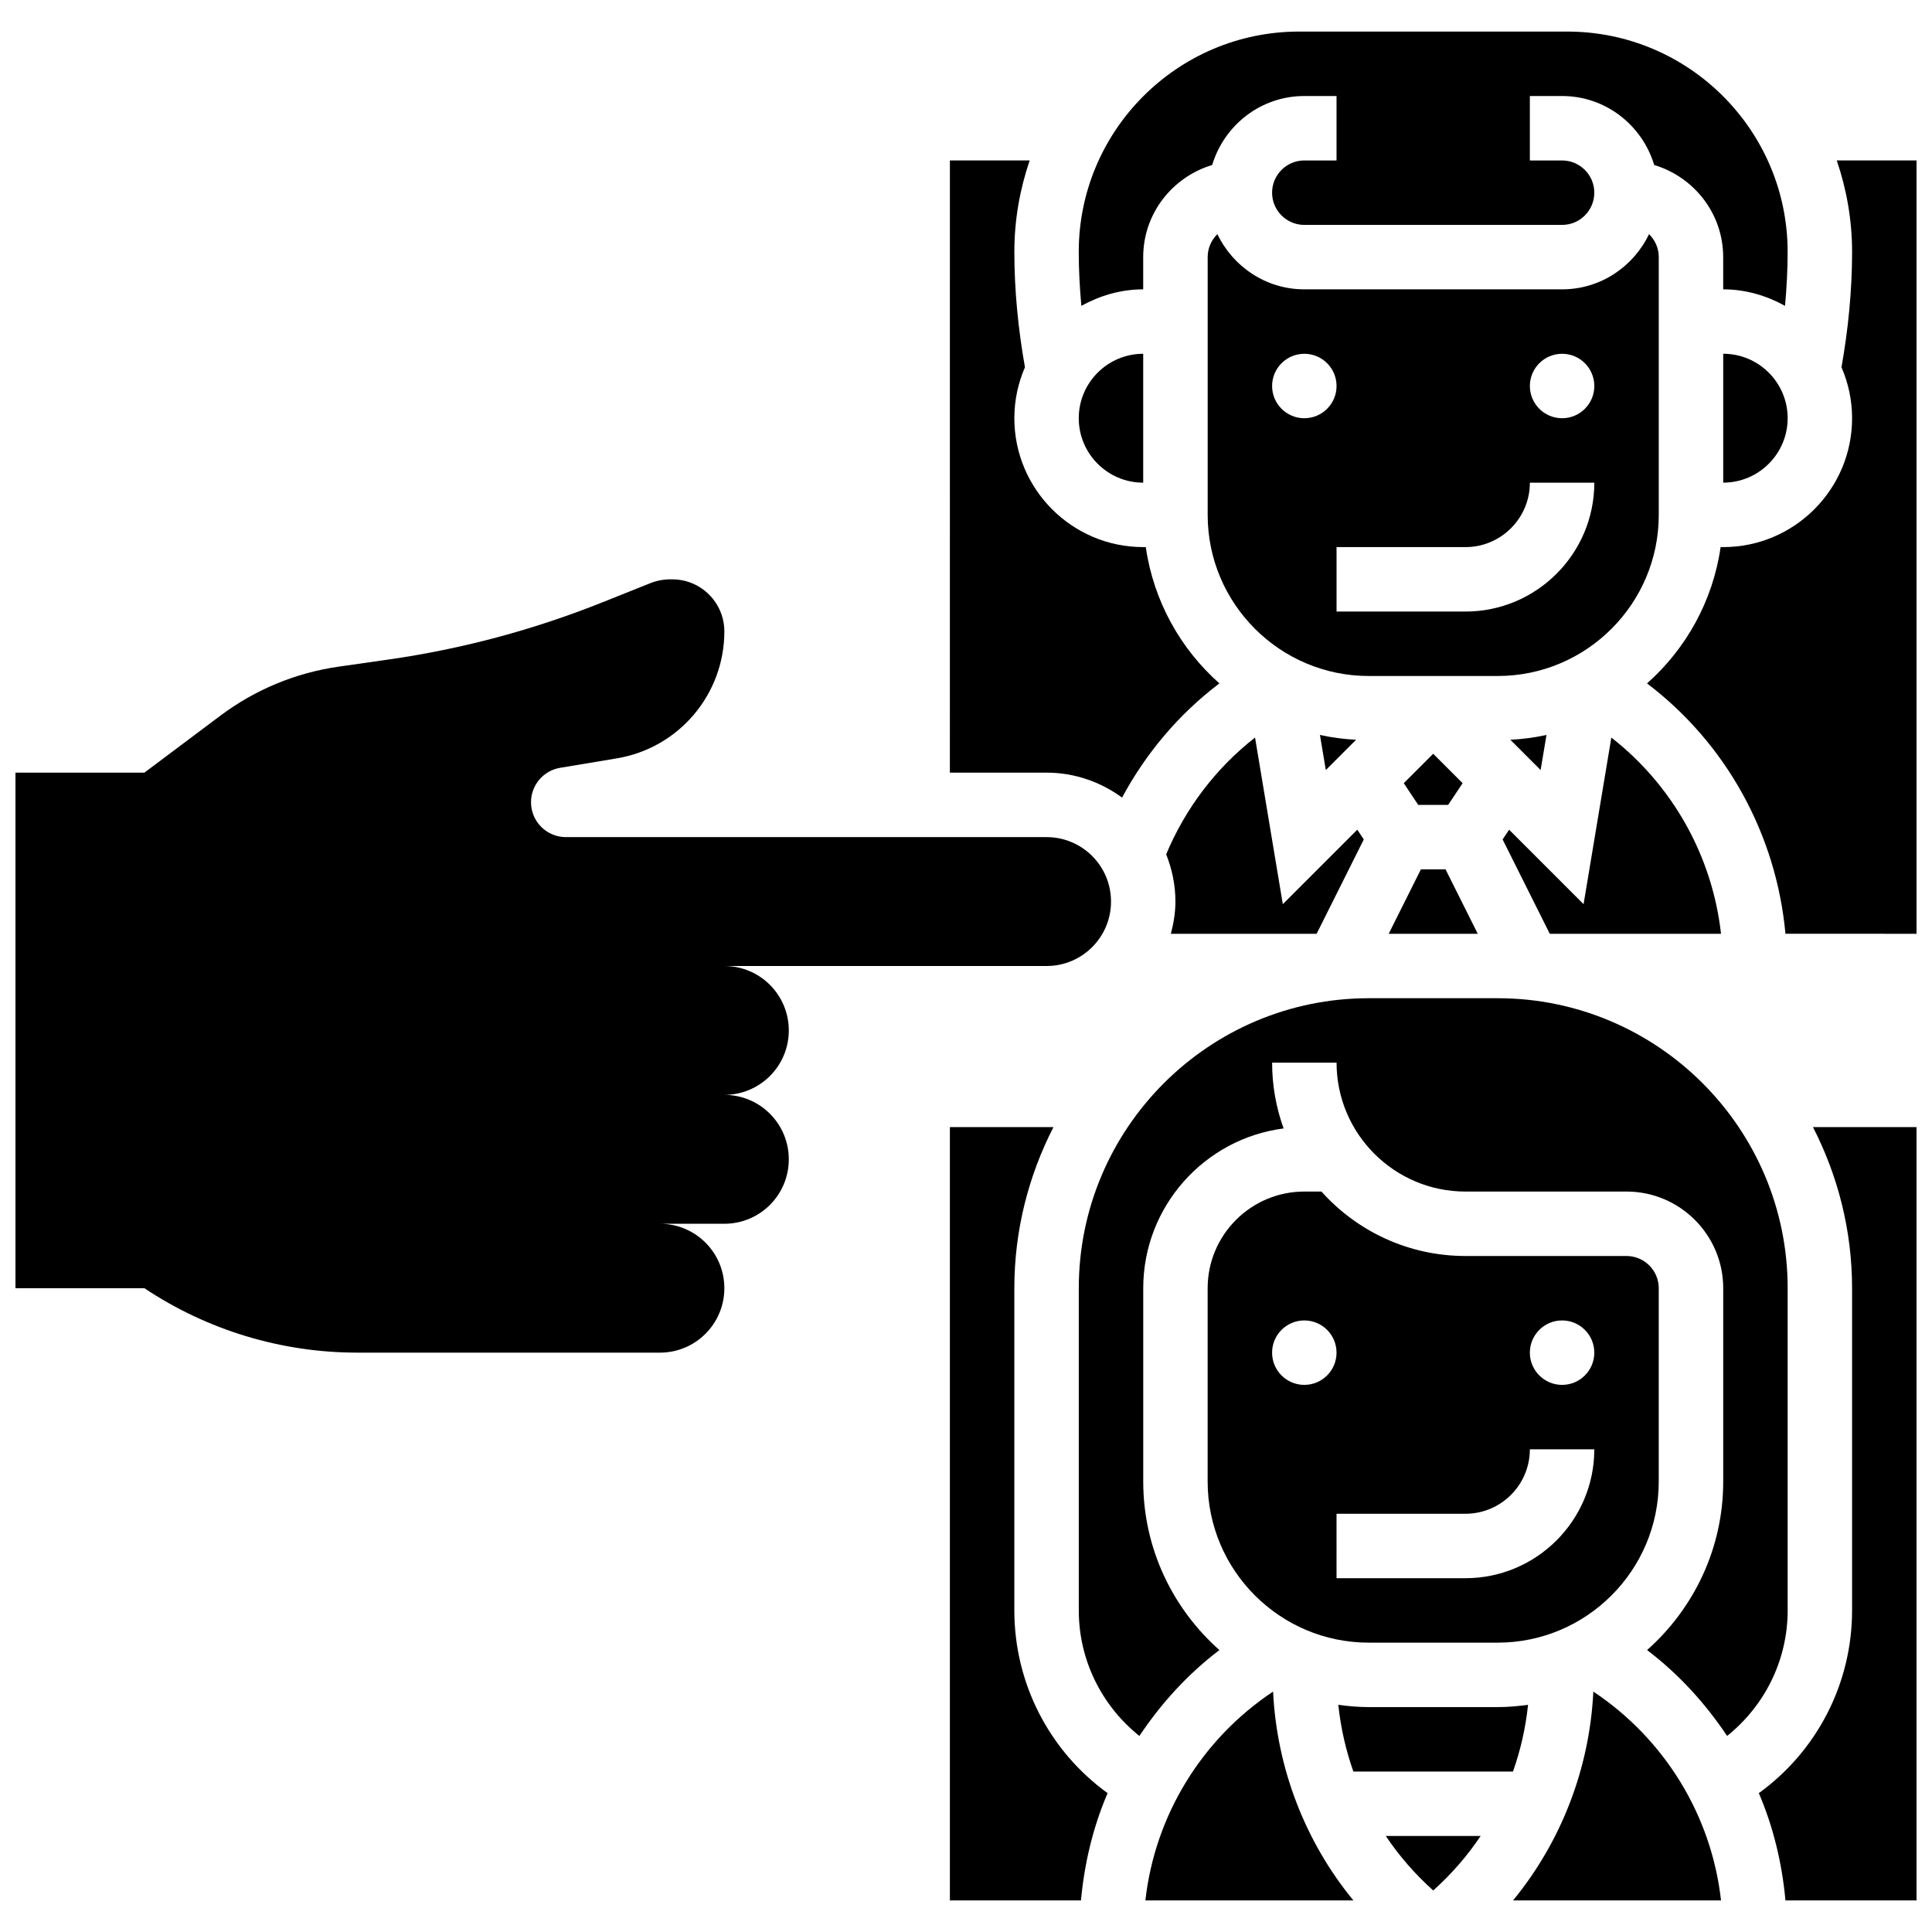
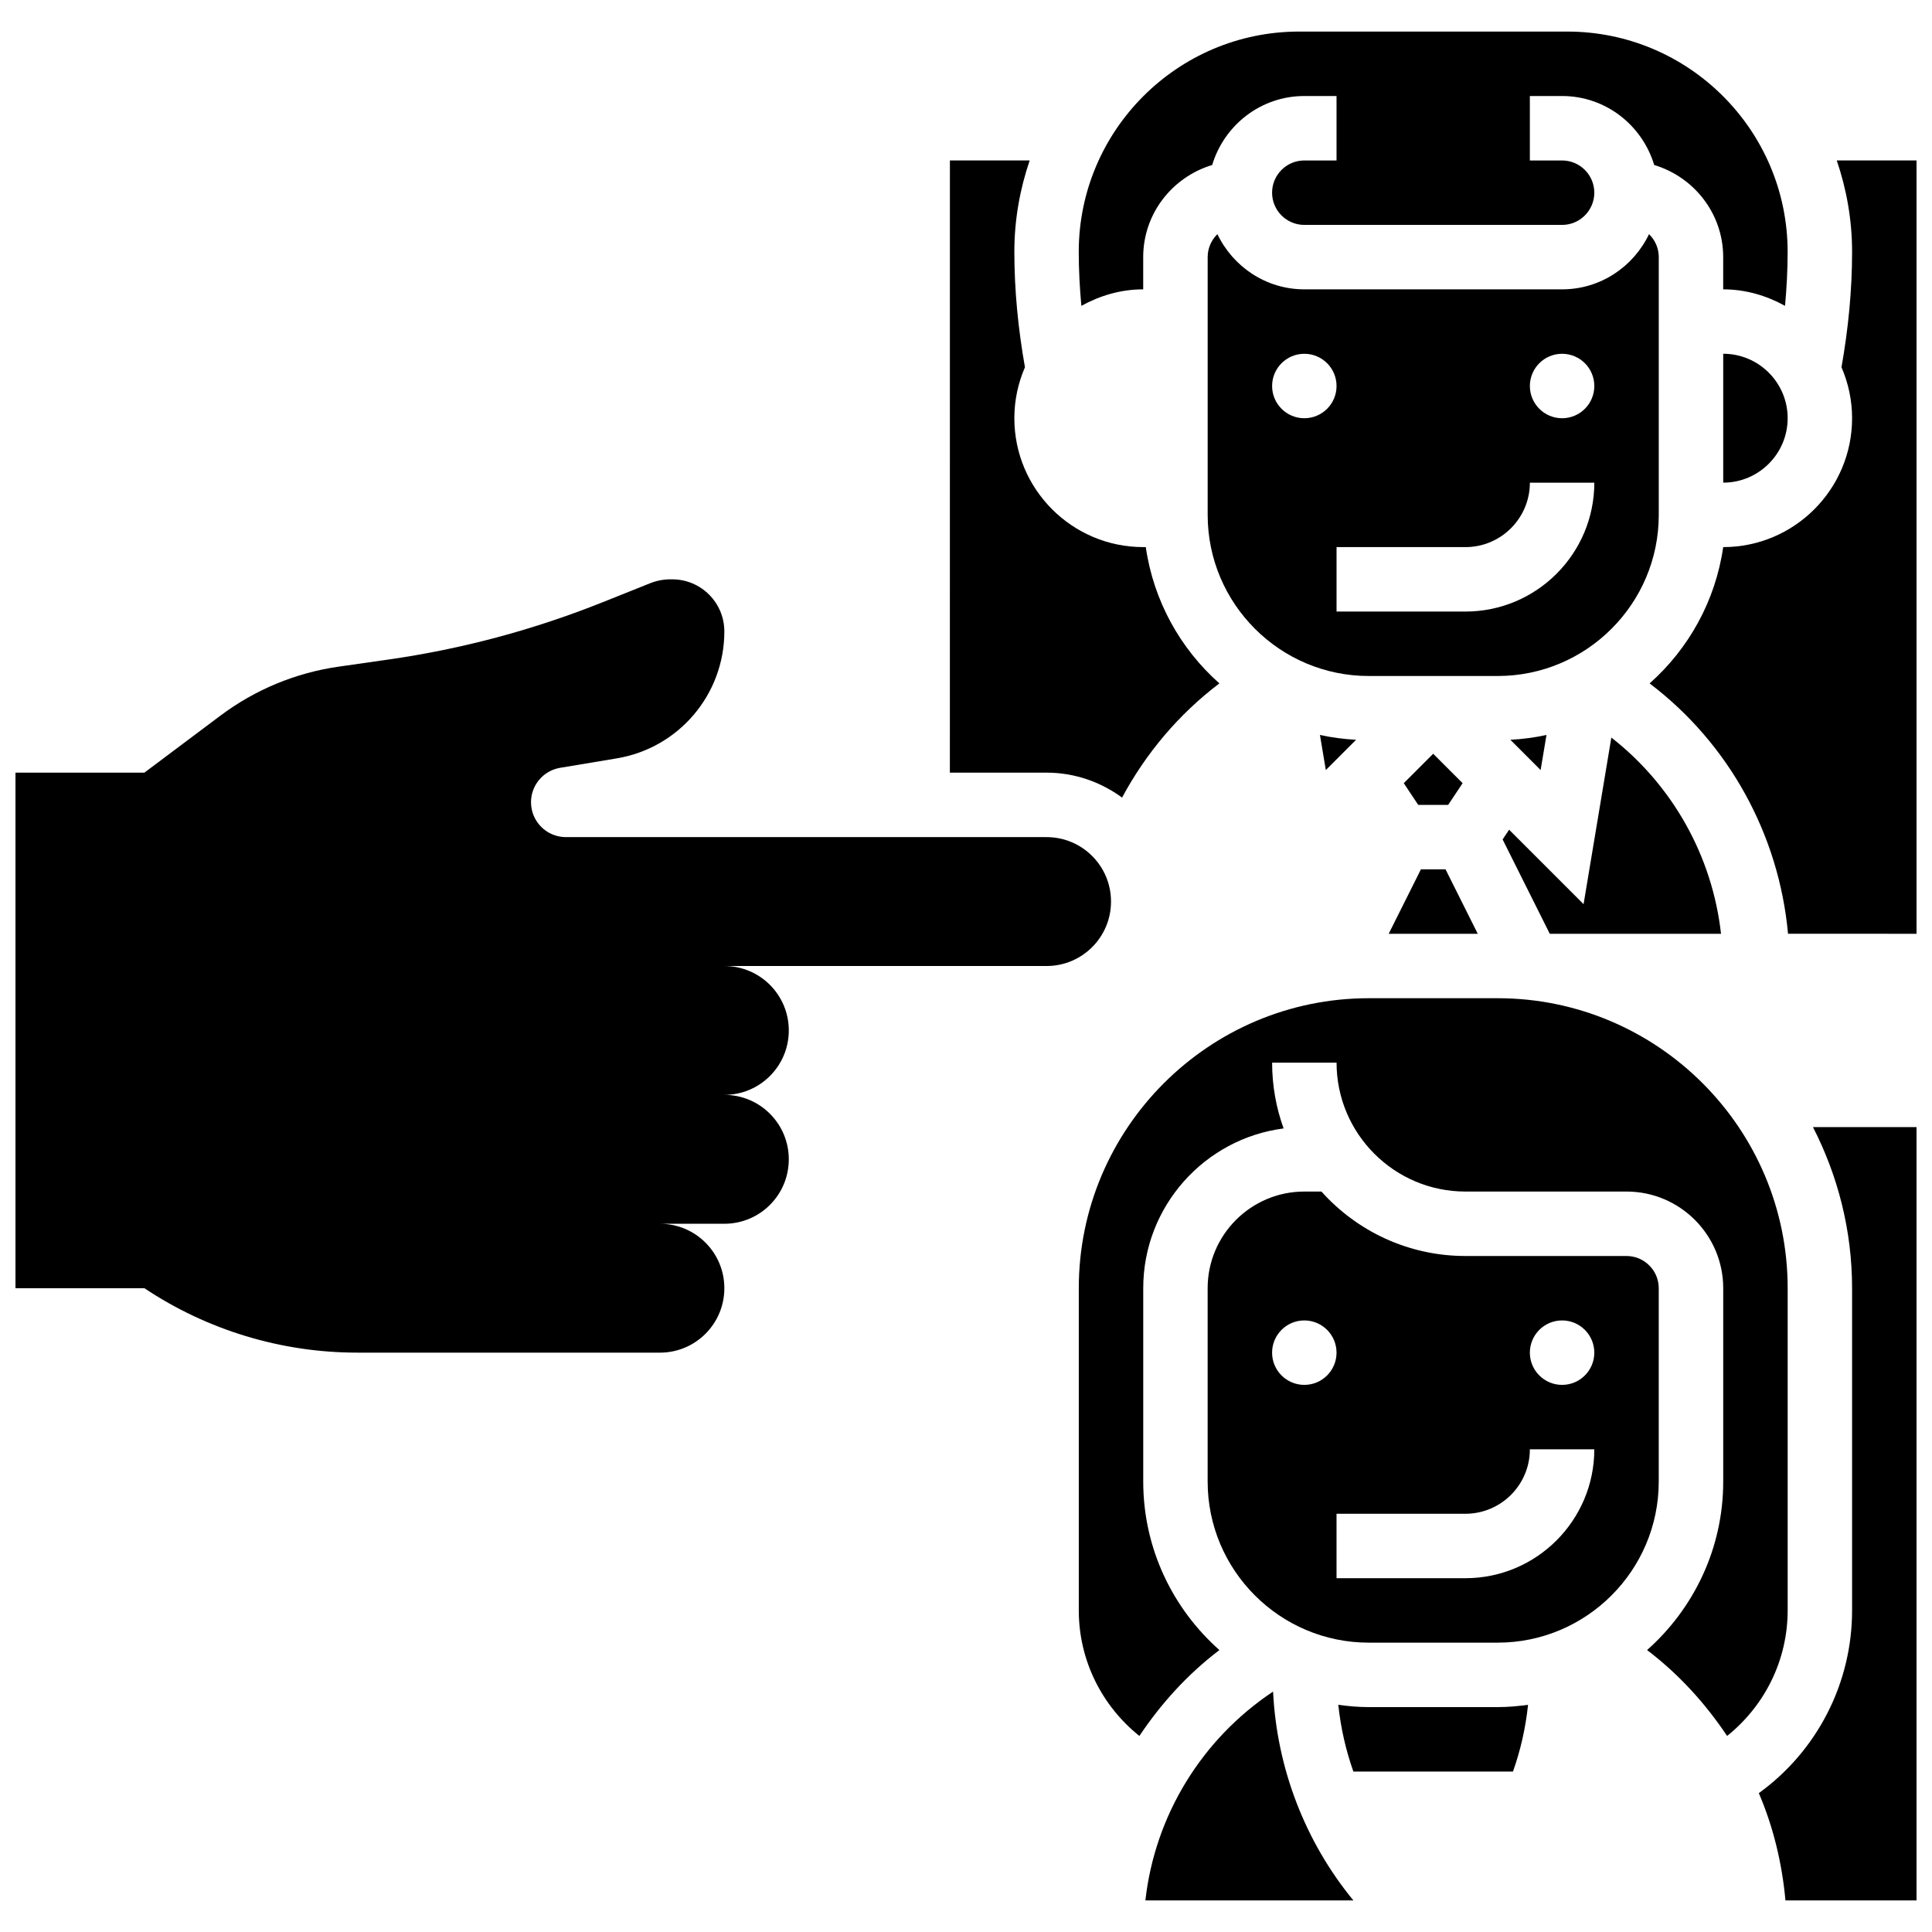
<svg xmlns="http://www.w3.org/2000/svg" width="800px" height="800px" version="1.1" viewBox="144 144 512 512">
  <defs>
    <clipPath id="c">
      <path d="m610 442h41.902v206h-41.902z" />
    </clipPath>
    <clipPath id="b">
      <path d="m580 186h71.902v206h-71.902z" />
    </clipPath>
    <clipPath id="a">
      <path d="m148.09 297h290.91v206h-290.91z" />
    </clipPath>
  </defs>
-   <path d="m492.92 391.46 12.5-25.004-1.727-2.578-19.734 19.734-7.359-44.156c-10.469 8.18-18.504 18.879-23.551 30.945 1.539 3.887 2.453 8.094 2.453 12.52 0 2.965-0.496 5.789-1.211 8.539z" />
  <path d="m441.36 355.37c6.285-11.707 14.996-22.082 25.789-30.262-10.324-9.164-17.438-21.816-19.504-36.121h-0.676c-18.836 0-34.156-15.32-34.156-34.156 0-4.801 1.016-9.359 2.809-13.508-1.785-10.086-2.809-20.332-2.809-30.57 0-8.488 1.469-16.617 4.062-24.234h-21.141l-0.008 162.24h25.625c7.496 0 14.371 2.496 20.008 6.609z" />
  <path d="m535.62 391.46-8.539-17.078h-6.523l-8.539 17.078z" />
-   <path d="m446.96 271.91v-34.156c-9.418 0-17.078 7.66-17.078 17.078s7.66 17.078 17.078 17.078z" />
  <path d="m493.8 338.77 1.555 9.301 8.02-8.02c-3.262-0.18-6.465-0.59-9.574-1.281z" />
  <path d="m531.61 351.55-7.797-7.797-7.797 7.797 3.824 5.75h7.941z" />
  <path d="m583.59 212.14c0-2.391-0.992-4.535-2.578-6.09-4.125 8.617-12.859 14.629-23.039 14.629h-68.312c-10.18 0-18.914-6.012-23.039-14.629-1.59 1.555-2.578 3.699-2.578 6.09v68.312c0 23.543 19.152 42.695 42.695 42.695h34.156c23.543 0 42.695-19.152 42.695-42.695zm-93.93 42.695c-4.715 0-8.539-3.824-8.539-8.539 0-4.715 3.824-8.539 8.539-8.539s8.539 3.824 8.539 8.539c0 4.715-3.824 8.539-8.539 8.539zm42.695 51.234h-34.156v-17.078h34.156c9.418 0 17.078-7.66 17.078-17.078h17.078c0 18.84-15.32 34.156-34.156 34.156zm25.617-51.234c-4.715 0-8.539-3.824-8.539-8.539 0-4.715 3.824-8.539 8.539-8.539s8.539 3.824 8.539 8.539c0 4.715-3.824 8.539-8.539 8.539z" />
  <path d="m446.96 220.68v-8.539c0-11.562 7.746-21.238 18.281-24.414 3.176-10.535 12.852-18.281 24.414-18.281h8.539v17.078h-8.539c-4.703 0-8.539 3.824-8.539 8.539s3.836 8.539 8.539 8.539h68.312c4.703 0 8.539-3.824 8.539-8.539s-3.836-8.539-8.539-8.539h-8.539v-17.078h8.539c11.562 0 21.238 7.746 24.414 18.281 10.535 3.18 18.281 12.852 18.281 24.414v8.539c5.969 0 11.504 1.672 16.387 4.371 0.438-4.754 0.691-9.527 0.691-14.293 0-32.199-26.188-58.391-58.391-58.391h-71.078c-32.203 0-58.391 26.191-58.391 58.391 0 4.766 0.258 9.547 0.691 14.293 4.883-2.695 10.418-4.371 16.387-4.371z" />
  <path d="m600.67 237.75v34.156c9.418 0 17.078-7.66 17.078-17.078s-7.66-17.078-17.078-17.078z" />
  <path d="m542.21 366.46 12.5 25.004h45.379c-2.305-20.562-12.809-39.305-29.066-52.004l-7.359 44.156-19.734-19.734z" />
  <path d="m544.26 340.05 8.02 8.02 1.555-9.301c-3.109 0.691-6.312 1.102-9.574 1.281z" />
  <path d="m617.75 485.39c0-42.379-34.48-76.852-76.852-76.852h-34.156c-42.371 0-76.852 34.473-76.852 76.852v85.391c0 13.125 6.039 25.242 16.055 33.262 5.766-8.617 12.809-16.387 21.211-22.758-12.348-10.957-20.188-26.891-20.188-44.66v-51.234c0-21.68 16.25-39.648 37.203-42.344-1.973-5.449-3.047-11.316-3.047-17.43h17.078c0 18.836 15.32 34.156 34.156 34.156h42.695c14.125 0 25.617 11.492 25.617 25.617v51.234c0 17.77-7.84 33.703-20.18 44.66 8.402 6.371 15.449 14.141 21.211 22.758 10.012-8.02 16.047-20.137 16.047-33.262z" />
  <path d="m540.89 579.32c23.543 0 42.695-19.152 42.695-42.695v-51.234c0-4.715-3.836-8.539-8.539-8.539h-42.695c-15.141 0-28.77-6.602-38.152-17.078h-4.543c-14.125 0-25.617 11.492-25.617 25.617v51.234c0 23.543 19.152 42.695 42.695 42.695zm17.078-85.391c4.715 0 8.539 3.824 8.539 8.539s-3.824 8.539-8.539 8.539-8.539-3.824-8.539-8.539 3.824-8.539 8.539-8.539zm-68.312 17.078c-4.715 0-8.539-3.824-8.539-8.539s3.824-8.539 8.539-8.539 8.539 3.824 8.539 8.539-3.824 8.539-8.539 8.539zm8.539 34.156h34.156c9.418 0 17.078-7.66 17.078-17.078h17.078c0 18.836-15.32 34.156-34.156 34.156h-34.156z" />
-   <path d="m412.81 570.78v-85.391c0-15.379 3.793-29.871 10.367-42.695h-27.445v204.94h34.738c0.906-9.898 3.219-19.496 7.055-28.434-15.418-11.156-24.715-29.055-24.715-48.422z" />
  <path d="m540.89 596.4h-34.156c-2.742 0-5.422-0.246-8.07-0.605 0.641 6.062 1.98 11.996 3.996 17.684h42.293c2.023-5.688 3.363-11.621 3.996-17.684-2.637 0.359-5.316 0.605-8.059 0.605z" />
-   <path d="m566.25 592.29c-0.98 20.324-8.496 39.793-21.281 55.344h55.121c-2.516-22.496-14.906-42.75-33.84-55.344z" />
-   <path d="m523.82 645c4.789-4.312 9.027-9.145 12.57-14.449h-25.141c3.543 5.305 7.781 10.137 12.57 14.449z" />
  <g clip-path="url(#c)">
    <path d="m634.82 485.39v85.391c0 19.367-9.301 37.266-24.711 48.418 3.836 8.949 6.148 18.547 7.055 28.434h34.734v-204.94h-27.445c6.578 12.824 10.367 27.316 10.367 42.695z" />
  </g>
  <g clip-path="url(#b)">
-     <path d="m630.76 186.52c2.594 7.617 4.062 15.746 4.062 24.234 0 10.238-1.023 20.492-2.809 30.57 1.793 4.148 2.809 8.711 2.809 13.508 0 18.836-15.32 34.156-34.156 34.156h-0.684c-2.059 14.293-9.172 26.957-19.504 36.121 20.98 15.898 34.27 40.023 36.684 66.348l34.738 0.004v-204.94z" />
+     <path d="m630.76 186.52c2.594 7.617 4.062 15.746 4.062 24.234 0 10.238-1.023 20.492-2.809 30.57 1.793 4.148 2.809 8.711 2.809 13.508 0 18.836-15.32 34.156-34.156 34.156c-2.059 14.293-9.172 26.957-19.504 36.121 20.98 15.898 34.27 40.023 36.684 66.348l34.738 0.004v-204.94z" />
  </g>
  <path d="m447.54 647.63h55.121c-12.781-15.543-20.297-35.02-21.281-55.344-18.93 12.598-31.32 32.852-33.84 55.344z" />
  <g clip-path="url(#a)">
    <path d="m353.04 417.08c0-9.438-7.641-17.078-17.078-17.078h85.391c9.438 0 17.078-7.641 17.078-17.078s-7.641-17.078-17.078-17.078h-127.38c-5.106 0-9.25-4.144-9.25-9.25 0-4.516 3.269-8.375 7.727-9.121l15.02-2.504c16.441-2.738 28.488-16.957 28.488-33.625 0-7.633-6.18-13.816-13.816-13.816h-0.504c-1.82 0-3.629 0.352-5.32 1.023l-12.656 5.062c-18.25 7.301-37.309 12.398-56.77 15.176l-13.148 1.879c-11.367 1.621-22.141 6.09-31.332 12.98l-20.156 15.113h-34.156v136.62h34.156c16.703 11.137 36.336 17.078 56.41 17.078l80.215 0.004c9.438 0 17.078-7.641 17.078-17.078s-7.641-17.078-17.078-17.078h17.078c9.438 0 17.078-7.641 17.078-17.078s-7.641-17.078-17.078-17.078c9.438 0 17.082-7.644 17.082-17.078z" />
  </g>
</svg>